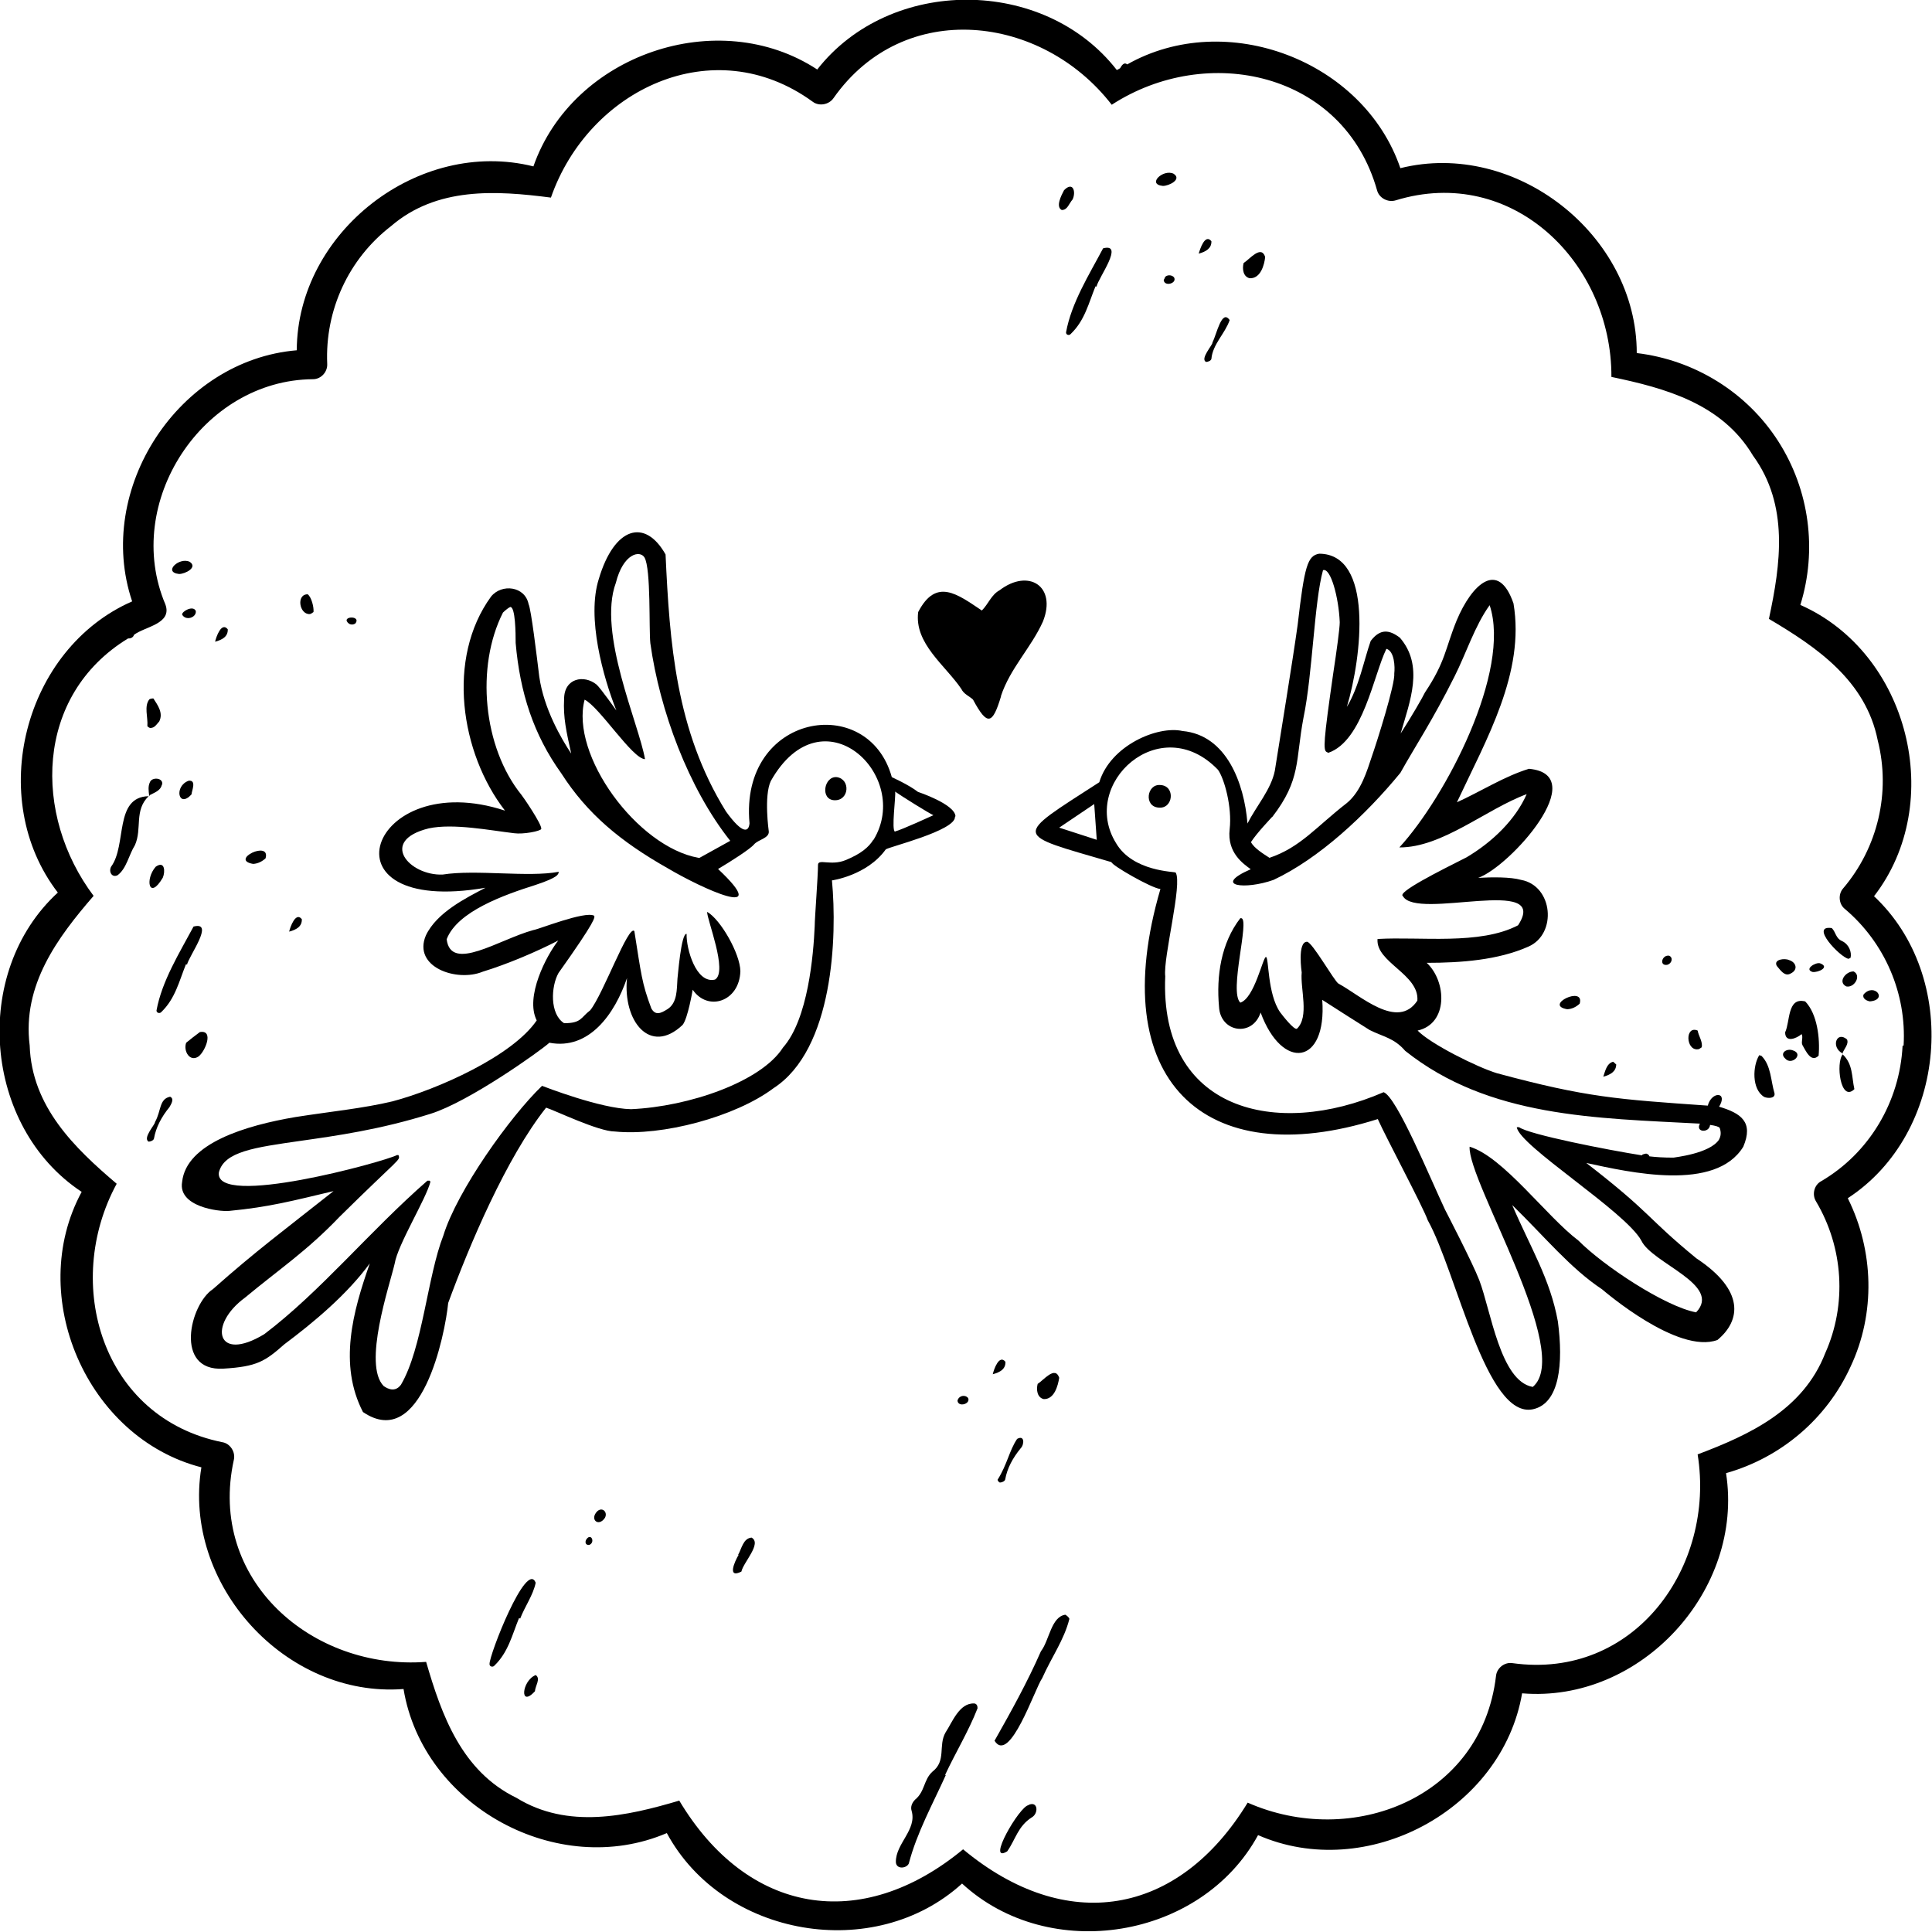
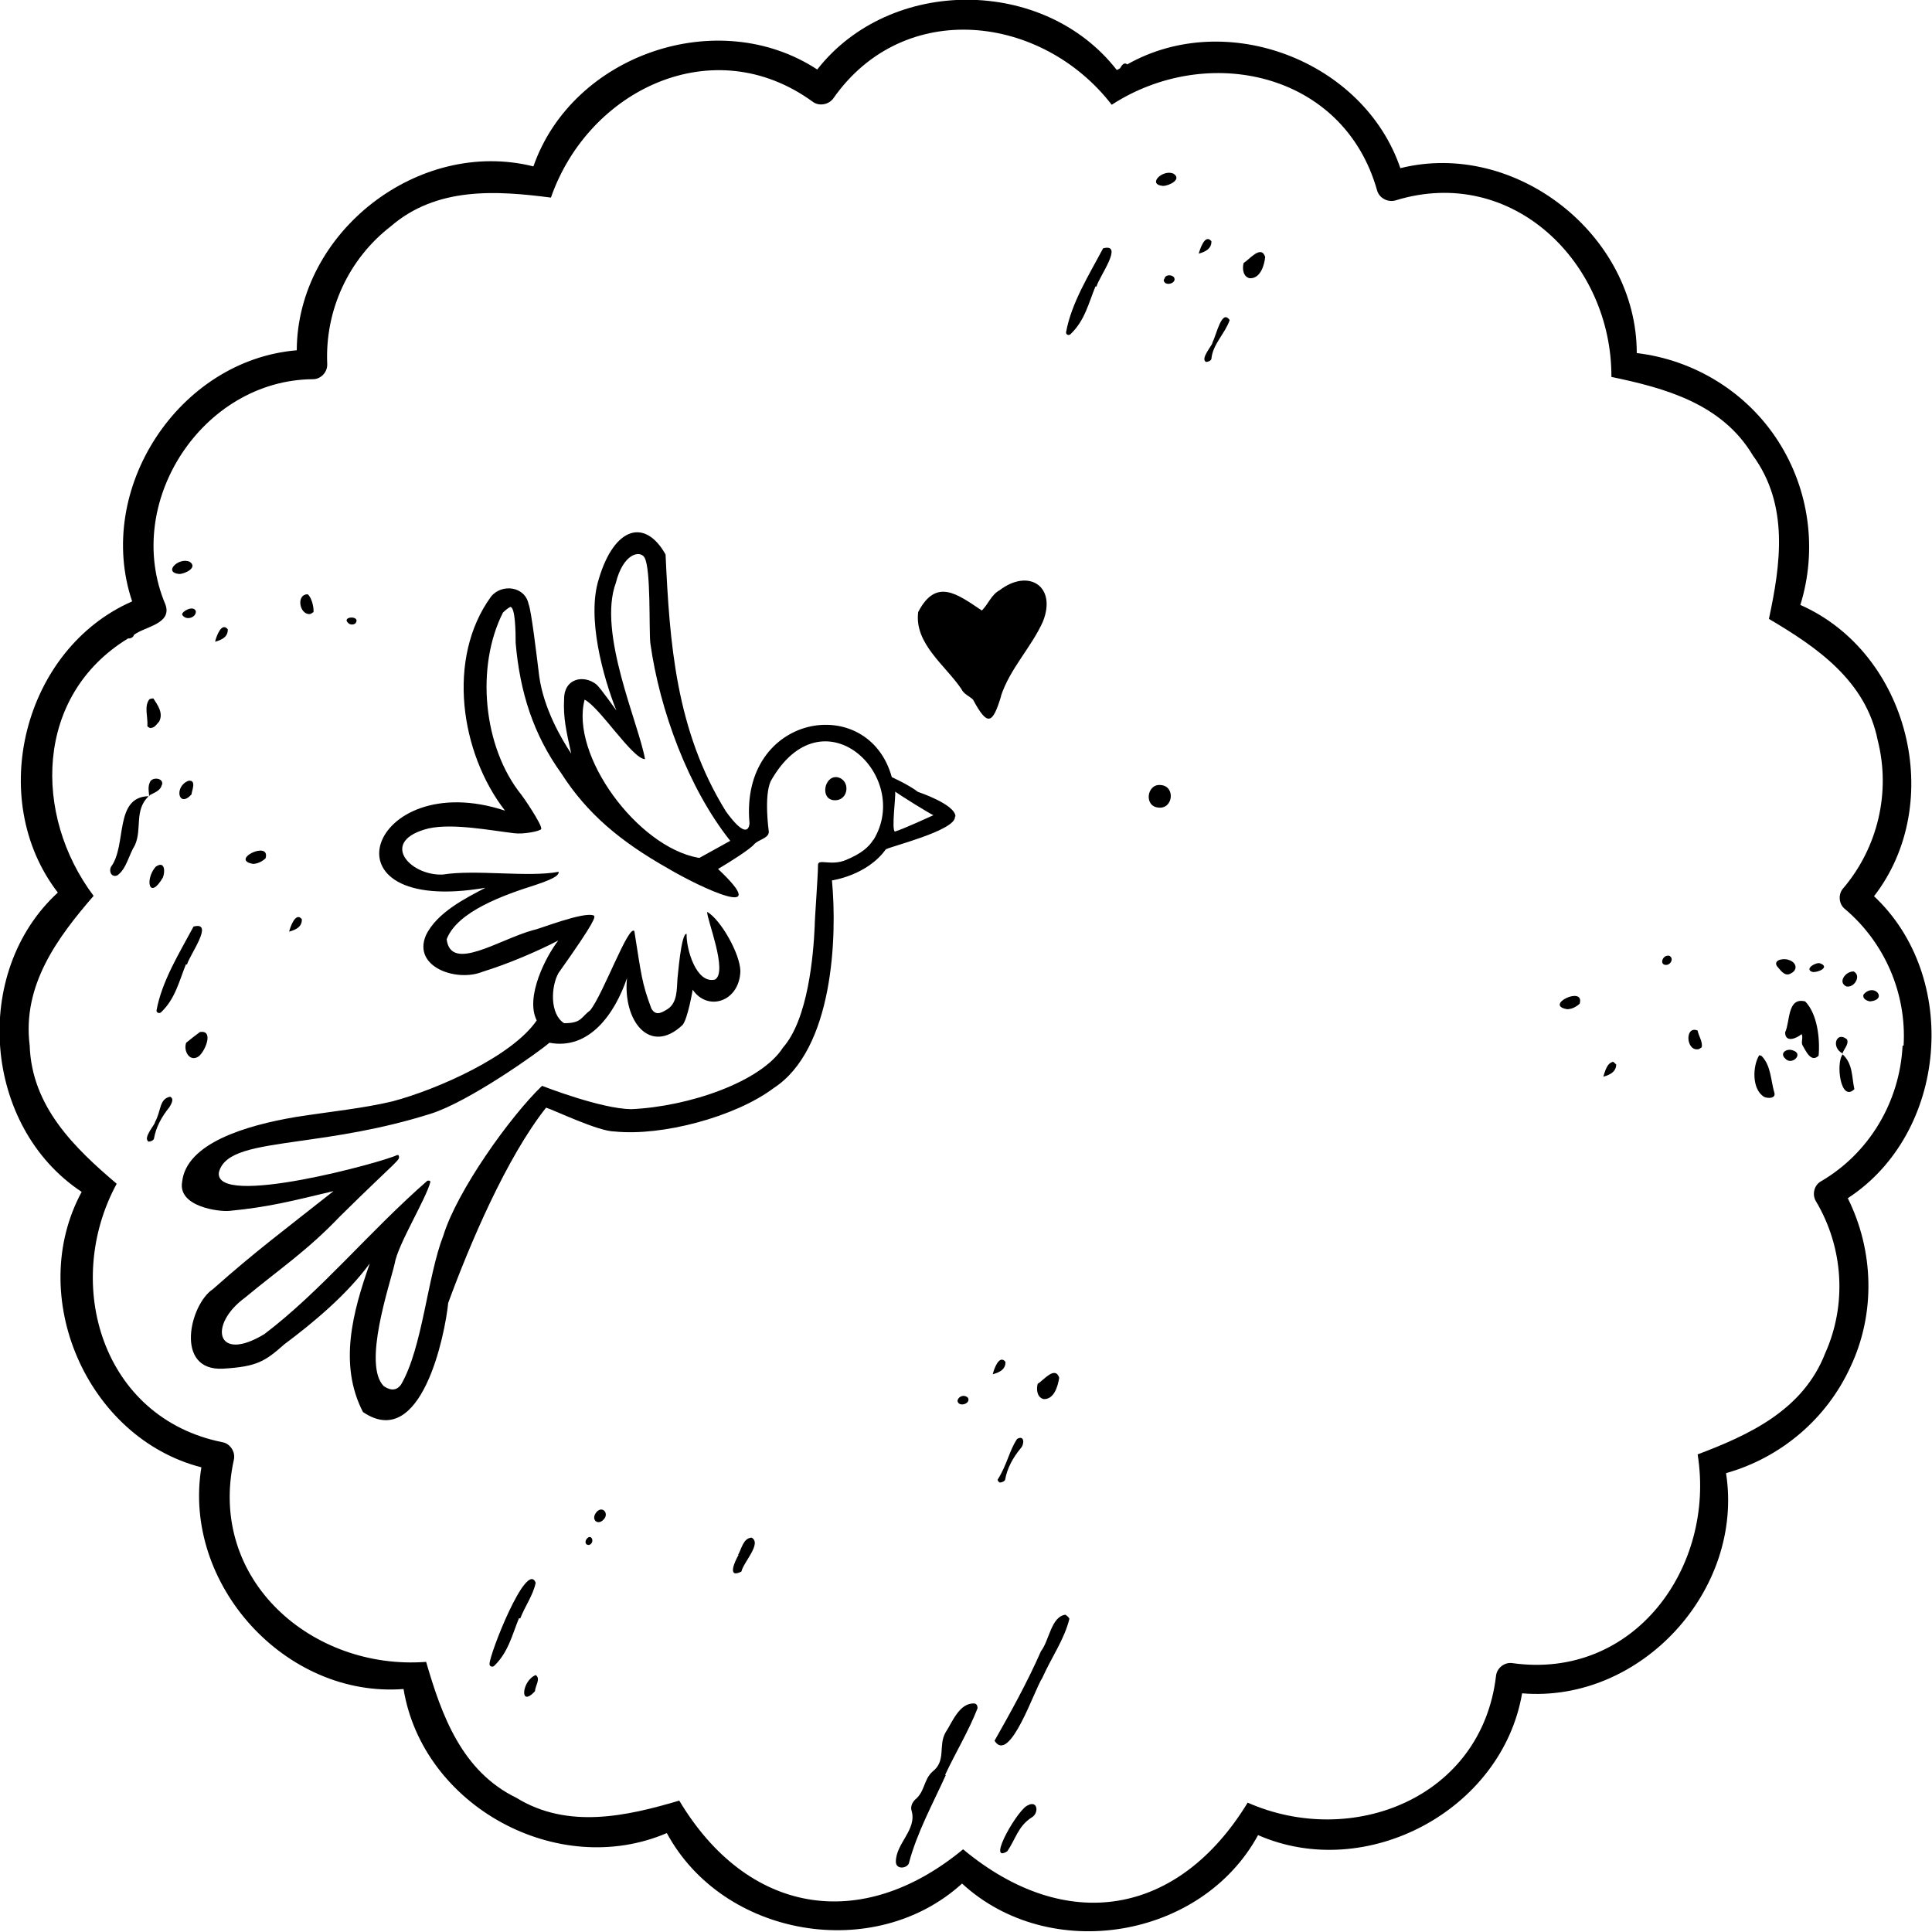
<svg xmlns="http://www.w3.org/2000/svg" id="b" viewBox="0 0 76.17 76.16">
  <g id="c">
    <path d="M73.88,35.34c2.86-3.69,1.38-9.6-2.9-11.49.67-2.16.36-4.53-.87-6.45-1.24-1.94-3.31-3.21-5.58-3.48,0-4.66-4.78-8.42-9.32-7.29-1.45-4.25-6.87-6.3-10.77-4.09-.13-.11-.22.05-.28.15-.04.03-.09.05-.13.07-2.86-3.68-8.93-3.7-11.81-.02-3.91-2.56-9.65-.59-11.19,3.82-4.53-1.13-9.31,2.59-9.33,7.25-4.66.39-7.98,5.48-6.49,9.9-4.27,1.87-5.78,7.78-2.93,11.48-3.43,3.15-2.94,9.24.94,11.8-2.22,4.1.2,9.7,4.72,10.86-.76,4.6,3.31,9.1,7.97,8.74.76,4.62,6.08,7.52,10.38,5.68,2.22,4.11,8.19,5.13,11.64,1.99,3.44,3.17,9.43,2.2,11.67-1.91,4.27,1.87,9.62-.98,10.41-5.59,4.68.39,8.76-4.07,8.04-8.68,2.16-.61,3.97-2.14,4.91-4.2.99-2.1.92-4.57-.11-6.64,3.94-2.57,4.45-8.73,1.01-11.93M75.01,41.23c-.11,2.2-1.31,4.23-3.21,5.34-.28.15-.37.53-.2.8,1.08,1.82,1.22,4.06.36,5.98-.87,2.24-2.99,3.22-5.03,3.99.71,4.42-2.48,8.9-7.3,8.23-.31-.05-.62.19-.65.51-.57,4.82-5.69,6.8-9.79,4.99-2.74,4.49-7.17,5.21-11.22,1.84-4.03,3.33-8.51,2.56-11.19-1.92-2.06.61-4.39,1.14-6.42-.11-2.16-1.05-2.95-3.26-3.56-5.36-4.48.34-8.63-3.22-7.58-7.97.07-.31-.15-.64-.45-.69-4.75-.95-6.31-6.25-4.17-10.19-1.66-1.41-3.35-3.04-3.43-5.45-.3-2.38,1.1-4.26,2.52-5.9-2.39-3.18-2.33-7.9,1.36-10.15.11.01.21-.05.23-.14.43-.33,1.52-.43,1.24-1.2-1.7-4.01,1.46-8.85,5.82-8.88.32,0,.58-.29.56-.61-.09-2.11.84-4.13,2.51-5.42,1.81-1.56,4.15-1.41,6.31-1.13,1.48-4.25,6.4-6.63,10.32-3.78.25.19.64.12.82-.14,2.78-3.96,8.22-3.3,10.97.26,3.76-2.44,9.14-1.3,10.46,3.37.08.31.43.49.73.4,4.62-1.42,8.53,2.48,8.51,6.96,2.11.44,4.36,1.05,5.58,3.1,1.43,1.96,1.09,4.29.63,6.44,1.88,1.11,3.82,2.43,4.29,4.79.52,2.05,0,4.23-1.36,5.83-.21.23-.18.63.07.82,1.57,1.33,2.43,3.33,2.31,5.38" />
    <path d="M37.67,32.18c-.03-.48-1.48-.96-1.48-.96-.36-.28-1.03-.58-1.03-.58-.93-3.37-6.01-2.51-5.61,1.82-.03.33-.25.47-.93-.47-1.98-3.19-2.22-6.66-2.38-10.13-.81-1.44-2.02-1.09-2.63.96-.49,1.53.17,3.88.69,5.19,0,0-.63-.89-.78-1.02-.49-.4-1.28-.26-1.28.57-.04.73.09,1.29.28,2.15-.38-.57-1.08-1.76-1.26-3.04-.1-.82-.32-2.65-.42-2.85-.14-.71-1.06-.82-1.48-.3-1.77,2.43-1.21,6.17.55,8.44-5.34-1.76-7.46,4.19-.77,3.04-.76.4-1.92.97-2.35,1.88-.53,1.25,1.22,1.85,2.24,1.43.98-.3,2.13-.79,2.98-1.23-.47.6-1.32,2.22-.85,3.15-.96,1.41-3.91,2.72-5.68,3.19-1.17.28-2.43.4-3.83.62-1.95.33-4.31,1.03-4.47,2.56-.17.97,1.44,1.18,1.86,1.14,1.57-.15,2.51-.4,4.11-.78-1.96,1.55-3.06,2.36-4.75,3.86-.92.6-1.54,3.25.4,3.14,1.34-.08,1.65-.29,2.41-.96,1.15-.86,2.46-1.95,3.37-3.19-.67,1.9-1.24,3.98-.27,5.86,2.31,1.57,3.24-3.07,3.36-4.3.84-2.29,2.29-5.72,3.86-7.7.33.1,2.06.94,2.71.94,1.85.19,4.74-.57,6.26-1.71,2.36-1.53,2.51-5.98,2.3-8.19,0,0,1.38-.19,2.12-1.22.07-.09,2.77-.74,2.73-1.29M23.04,27.58c.59.28,1.89,2.34,2.39,2.35-.24-1.39-1.88-4.98-1.15-6.95.29-1.16.95-1.3,1.13-1,.26.45.17,2.82.23,3.38.37,2.65,1.5,5.71,3.15,7.79,0,0-.97.54-1.21.67,0,0-.01,0-.04,0-2.42-.43-5.07-4.06-4.49-6.24M14.99,55.9h0s0,0,0,0h0ZM34.43,33.11c-.18.29-.48.55-1.09.8-.58.24-1.09-.07-1.09.19,0,.45-.13,2.1-.13,2.41-.05,1.14-.26,3.67-1.25,4.79-.86,1.35-3.71,2.33-5.99,2.43-1.2-.02-3.4-.88-3.51-.92-1.26,1.21-3.35,4.14-3.89,5.9-.63,1.61-.82,4.43-1.67,5.88-.28.39-.66.06-.68.06-.84-.85.23-3.97.43-4.83.12-.75,1.24-2.55,1.41-3.23,0,0-.03-.04-.03-.04h-.09c-2.29,2-4.2,4.36-6.43,6.05-1.9,1.15-2.22-.37-.76-1.44,1.36-1.13,2.43-1.83,3.73-3.19,2.41-2.38,2.4-2.21,2.32-2.43h-.06c-.49.26-7.22,2.11-7.02.68.21-.82,1.4-.98,3.21-1.24,1.4-.2,3.14-.44,5.14-1.07,1.53-.48,4.34-2.49,4.68-2.8,1.57.3,2.58-1.14,3.06-2.55-.17,1.7.91,3.06,2.19,1.85.21-.25.4-1.39.4-1.39.59.87,1.84.48,1.88-.73-.01-.69-.78-2.04-1.31-2.34-.02.28.83,2.36.31,2.67-.75.18-1.14-1.23-1.12-1.8-.22-.05-.35,1.74-.36,1.76-.03.43,0,.96-.4,1.21-.27.17-.47.25-.63-.03-.38-1.01-.4-1.36-.67-3.05-.23-.28-1.23,2.49-1.74,3.12-.38.29-.34.51-1.03.51-.57-.36-.52-1.45-.22-1.98,1.5-2.11,1.44-2.2,1.4-2.26-.37-.19-2.18.54-2.4.57-1.35.37-3.25,1.68-3.41.36.42-1.1,2.27-1.75,3.5-2.14.94-.31.9-.43.92-.52-1.2.23-3.27-.1-4.58.11-1.31.05-2.53-1.33-.55-1.82.97-.21,2.43.08,3.37.19.36.05,1.04-.08,1.07-.17.03-.18-.74-1.3-.78-1.34-1.52-1.88-1.81-5.06-.73-7.19.11-.11.25-.21.29-.22.2,0,.21,1.03.21,1.42.17,1.95.7,3.61,1.8,5.14,1.02,1.59,2.32,2.68,4.21,3.75,1.32.78,4.18,2.1,1.97.02.49-.29,1.26-.78,1.42-.97.16-.19.6-.24.58-.51,0,0-.2-1.4.08-1.99,2.03-3.59,5.59-.21,4.05,2.32M35.29,32.79c-.16-.03.04-1.44,0-1.58.27.19,1.33.85,1.51.93,0,0-1.26.58-1.51.64" />
-     <path d="M67.76,43.66c.4-.63-.28-.65-.43-.07-3.56-.25-4.77-.32-8.32-1.28-.76-.23-2.61-1.15-3.12-1.68,1.21-.27,1.15-1.93.36-2.67,1.36,0,2.82-.11,4.01-.64,1.14-.5.97-2.4-.29-2.63-.42-.12-1.16-.11-1.69-.08,1.26-.45,4.5-4.07,2-4.3-.98.3-1.91.9-2.84,1.32,1.17-2.5,2.69-5.11,2.23-7.84-.6-1.74-1.64-.76-2.24.67-.46,1.13-.43,1.61-1.25,2.84-.09.19-.54.97-.96,1.62.37-1.28.93-2.67-.03-3.78-.41-.31-.77-.37-1.15.13-.27.77-.46,1.81-.94,2.6.6-1.99,1.05-6.03-1.09-6.04-.46.08-.58.47-.85,2.81-.2,1.44-.66,4.23-.9,5.75-.15.74-.73,1.39-1.08,2.08,0-.01,0-.02,0-.03-.13-1.54-.81-3.46-2.56-3.62-.98-.22-2.84.57-3.28,2.02-3.42,2.21-3.41,2.01.48,3.15,0,.12,1.58,1.03,1.93,1.06-2.2,7.51,1.7,11.24,8.57,9.07.33.74,1.77,3.43,1.97,3.99,1.14,2.04,2.3,7.85,4.15,7.45,1.05-.23,1.2-1.8.98-3.46-.3-1.67-1.08-2.91-1.8-4.59,1.31,1.28,2.29,2.49,3.54,3.32.11.09,2.99,2.57,4.55,2,.93-.77,1.08-1.96-.83-3.22-2-1.64-1.73-1.74-4.34-3.76,1.71.37,5.09,1.15,6.19-.64.41-.97-.08-1.32-.96-1.58M41.76,32.63l1.38-.93.1,1.41-1.48-.48ZM50.16,32.21c1.14-1.48.91-2.22,1.23-3.91.36-1.73.42-4.55.77-5.82.3-.11.62,1.07.66,2.05,0,.24-.12,1.12-.26,2.04-.38,2.65-.4,3.02-.25,3.08l.06.03c1.37-.47,1.79-3.09,2.29-4.1.32.09.34.72.31.97.04.41-.67,2.66-.89,3.29-.18.53-.41,1.35-.98,1.82-1.2.93-1.83,1.75-3.05,2.16-.23-.15-.61-.38-.73-.62.24-.37.78-.93.84-1M67.78,44.92c-.36.57-1.79.71-1.8.72-.4,0-.69-.02-.95-.05-.02-.06-.06-.09-.13-.11-.06.02-.15.02-.17.07-1.33-.21-4.45-.82-4.84-1.11h-.09c.09.73,4.28,3.32,4.91,4.47.42.9,3.2,1.74,2.16,2.83-1.23-.23-3.66-1.84-4.64-2.83-1.26-.95-2.97-3.31-4.29-3.7-.08,1.37,4.1,8.12,2.49,9.47-1.28-.22-1.65-3.01-2.11-4.21-.26-.68-1.35-2.78-1.35-2.78-.59-1.25-1.9-4.44-2.42-4.63-4.24,1.84-8.84.72-8.61-4.57-.09-.73.69-3.66.41-4.09-.03-.04-1.69-.03-2.35-1.16-1.45-2.34,1.74-5.26,4.02-2.89.25.35.56,1.47.46,2.34-.11.94.55,1.37.83,1.58-1.53.67-.22.82.9.42,1.79-.84,3.63-2.55,5-4.22.58-1.04,1.26-2.05,2.14-3.81.44-.87.8-2,1.38-2.8.86,2.59-1.73,7.56-3.56,9.55,1.69.01,3.42-1.51,5.02-2.1-.44,1-1.34,1.88-2.37,2.49-1.07.54-2.75,1.38-2.51,1.53.54.98,5.85-.85,4.54,1.15-1.51.79-3.85.44-5.54.54-.08.92,1.65,1.39,1.57,2.43-.78,1.18-2.26-.22-3.11-.67-.16-.09-1.04-1.65-1.24-1.65-.39,0-.21,1.21-.21,1.21-.06.65.31,1.75-.19,2.22-.12.05-.57-.53-.66-.65-.51-.73-.44-2.18-.56-2.18-.12,0-.45,1.62-1.01,1.8-.46-.43.38-3.27.04-3.33h-.04c-.76.98-.95,2.28-.84,3.49.05,1.02,1.32,1.21,1.64.23,0,0,0,0,0,0,.85,2.31,2.62,2.08,2.43-.5.6.39,1.27.81,1.87,1.19.54.27.96.31,1.4.82,3.3,2.63,7.52,2.65,11.62,2.87-.19.35.37.38.4.05.21.03.35.07.38.12.06.17.05.32-.03.46" />
    <path d="M33,30.64c-.51-.06-.68.89-.1.91.58.02.64-.82.1-.91" />
    <path d="M45.75,30.95c-.54-.05-.66.85-.07.89.58.06.67-.86.07-.89" />
    <path d="M39.46,27.45c.36-1.1,1.2-1.92,1.66-2.95.55-1.39-.57-2.1-1.71-1.23-.33.18-.44.54-.7.8-.96-.64-1.8-1.31-2.51.06-.16,1.24,1.07,2.1,1.7,3.03.1.21.31.28.46.42.57,1.06.77.99,1.11-.14" />
    <path d="M63.71,41.96s-.07-.07-.11-.1c-.26.06-.32.39-.39.59.29-.08.51-.21.51-.49" />
    <path d="M63.2,42.46s-.01,0-.02,0c0,0,.01,0,.02,0t0,0" />
    <path d="M72.65,41.53s0,.01-.01.02c0,0,0,.01.01.02,0,0,0-.02,0-.02,0,0,0,0-.01-.01" />
    <path d="M72.65,41.57c-.28.33-.09,1.91.46,1.37-.11-.49-.05-.98-.46-1.37" />
    <path d="M72.82,40.98c-.41-.35-.65.3-.18.55.06-.18.26-.36.18-.55" />
    <path d="M5.86,31.39c-1.37.03-.85,1.93-1.48,2.78-.1.19.02.44.25.34.36-.26.45-.81.69-1.19.29-.65-.04-1.37.54-1.93" />
    <path d="M5.89,31.36s0,0-.01,0c0,0,0,.01-.01.02,0,0,.02,0,.03,0,0,0,0-.01,0-.02" />
    <path d="M6.39,30.94c.07-.28-.4-.32-.48-.1-.08.17-.05.34-.03.52.2-.11.45-.18.5-.42" />
    <path d="M38.41,67.16c-.59-.03-.87.75-1.13,1.14-.3.52.04,1.12-.52,1.55-.35.32-.29.78-.68,1.1-.12.12-.19.28-.14.44.22.75-.63,1.29-.62,2.02.01.3.42.26.51.06.32-1.22.94-2.34,1.46-3.49,0,0-.02,0-.03,0,.41-.88.93-1.73,1.28-2.63,0-.08-.02-.17-.12-.19" />
    <path d="M42.01,63.66c-.57.07-.64,1.02-.97,1.44-.54,1.23-1.18,2.38-1.83,3.53.6.95,1.59-2.06,1.88-2.47.37-.83.86-1.5,1.07-2.33,0-.05-.09-.13-.16-.17" />
    <path d="M71.16,39.48c-.7-.17-.58.8-.78,1.22,0,.42.44.25.65.07.07.14-.03.3.03.43.13.22.34.72.64.42.06-.67-.05-1.66-.54-2.15" />
    <path d="M7.37,38.04c.08-.36,1.11-1.73.26-1.51-.55,1.03-1.25,2.15-1.46,3.31,0,.1.13.13.19.06.55-.53.7-1.21.97-1.88.01,0,.03,0,.05.01" />
    <path d="M40.55,71.17c-.35.03-1.69,2.34-.84,1.82.33-.47.42-.99.97-1.34.27-.15.25-.66-.13-.49" />
    <path d="M69.45,41.63s-.06-.02-.09-.03c-.26.41-.31,1.35.2,1.65.15.06.44.06.4-.15-.15-.5-.13-1.08-.51-1.47" />
    <path d="M49.27,10.97c.43.02.58-.53.61-.84-.16-.49-.62.1-.85.24-.06.23-.02.54.24.6" />
    <path d="M47.55,14.27c.06,0,.19-.04.21-.12.05-.58.54-1,.72-1.53-.31-.45-.51.55-.68.89.02.08-.5.64-.25.76" />
    <path d="M7.88,40.69c-.19.14-.37.28-.54.42-.12.32.14.78.49.54.27-.21.61-1.06.05-.96" />
    <path d="M6.7,43.24c-.43.09-.34.56-.59,1,.02.08-.5.63-.25.77.06,0,.19-.04.21-.12.08-.45.3-.86.61-1.24.07-.12.2-.33.03-.41" />
-     <path d="M72.88,37.8s.05-.02.08-.04c.05-.22-.06-.53-.34-.66-.25-.11-.24-.35-.4-.51-.89-.13.32,1.14.65,1.21" />
    <path d="M29.64,60.62c-.34.02-.4.44-.54.68h.02c-.16.27-.46.95.11.66.08-.37.82-1.11.4-1.34" />
    <path d="M5.93,28.7c.17,0,.24-.14.35-.26.16-.33-.05-.62-.23-.9,0-.01-.12,0-.16.03-.22.27-.05.72-.08,1.05,0,.03.08.08.14.09" />
    <path d="M6.14,34.17c-.44.5-.26,1.35.28.43.1-.24.08-.68-.28-.43" />
    <path d="M66.94,41.37c.05,0,.1-.05.15-.08.05-.21-.12-.44-.16-.66-.5-.21-.47.78,0,.74" />
    <path d="M7.44,30.78c-.59.21-.41,1.11.11.54.01-.15.21-.57-.11-.54" />
    <path d="M21.12,66.04c-.55.22-.65,1.31-.03.64.01-.21.24-.5.03-.64" />
    <path d="M70.6,38.38c.31-.15.21-.45-.07-.53-.16-.08-.62-.03-.48.23.14.16.31.44.55.3" />
    <path d="M61.79,39.79c.2-.01.36-.1.49-.22.21-.73-1.44.06-.49.22" />
-     <path d="M8.47,25.3s-.01,0-.02,0c0,0,.01,0,.02,0,0,0,0,0,0,0" />
+     <path d="M8.47,25.3c0,0,.01,0,.02,0,0,0,0,0,0,0" />
    <path d="M8.98,24.81c-.25-.31-.46.31-.5.49.3-.08.51-.21.5-.49" />
    <path d="M12.21,24.21c.05,0,.1-.05.15-.08.02-.19-.08-.59-.23-.7-.46,0-.33.8.08.78" />
    <path d="M7.06,22.63c.24,0,.75-.26.42-.48-.41-.2-1.07.41-.42.48" />
    <path d="M73.08,38.3c-.31-.01-.64.42-.29.59.32.07.61-.43.29-.59" />
    <path d="M23.55,59.58c-.32.32.05.64.3.26.12-.22-.1-.44-.3-.26" />
    <path d="M73.72,39.48c.73-.06.17-.76-.25-.27-.05.14.09.24.25.27" />
    <path d="M7.18,24.23c.14.26.57.12.54-.14-.1-.24-.55.01-.54.14" />
    <path d="M70.68,41.41c-.24-.09-.53.11-.3.32.25.3.76-.18.3-.32" />
    <path d="M71.76,37.98c-.16-.06-.65.23-.3.34.22.03.7-.19.3-.34" />
    <path d="M45.93,10.94s-.02.05-.05.1c.02.27.53.14.41-.1-.08-.11-.29-.12-.37,0" />
    <path d="M14.02,24.57c.22-.33-.63-.27-.26.02.09.05.19.04.26-.02" />
    <path d="M23.1,60.72c-.04.11,0,.2.13.19.26-.1.06-.52-.13-.19" />
    <path d="M65.72,38.04c.19-.04.26-.28.09-.36-.28-.05-.41.4-.09.36" />
    <path d="M11.9,36.24c-.24-.31-.46.31-.5.49.3-.08.51-.21.5-.49" />
    <path d="M11.4,36.73s-.01,0-.02,0c0,0,.01,0,.02,0,0,0,0,0,0,0" />
    <path d="M9.98,34.06c.19-.01.36-.1.49-.22.21-.73-1.44.06-.49.22" />
    <path d="M42.03,13.11c0,.1.13.13.19.05.55-.53.7-1.21.97-1.87.01,0,.03.01.04.01.08-.36,1.11-1.73.26-1.51-.55,1.04-1.25,2.15-1.46,3.31" />
-     <path d="M41.86,8.28c.23,0,.28-.25.43-.42.14-.31.01-.72-.34-.36-.11.21-.34.65-.09.78" />
    <path d="M47.26,10s-.01,0-.02,0c0,0,.01,0,.02,0h0Z" />
    <path d="M47.76,9.51c-.25-.31-.45.31-.5.49.3-.08.51-.22.5-.49" />
    <path d="M45.85,7.33c.24,0,.76-.26.42-.48-.41-.2-1.07.42-.42.48" />
    <path d="M21.12,62.4c-.36-.92-1.84,2.86-1.82,3.21,0,.1.13.13.19.06.55-.53.7-1.21.97-1.87.01,0,.03,0,.05.01.18-.47.51-.92.61-1.41" />
    <path d="M41.14,55.16c.43.02.57-.53.62-.84-.16-.49-.62.1-.85.24-.06.23-.02.54.24.6" />
    <path d="M40.1,56.73c-.31.46-.39,1.01-.77,1.61,0,.03.05.1.09.11.06,0,.19-.04.21-.12.08-.45.3-.85.61-1.23.15-.15.16-.54-.14-.37" />
    <path d="M38.17,55.12c-.12-.15-.37-.1-.42.1.02.27.52.14.42-.1" />
    <path d="M39.13,54.19s0,0,0,0c0,0-.01,0-.02,0,0,0,.01,0,.02,0" />
    <path d="M39.64,53.69c-.25-.31-.46.31-.5.49.3-.08.51-.21.5-.49" />
  </g>
</svg>